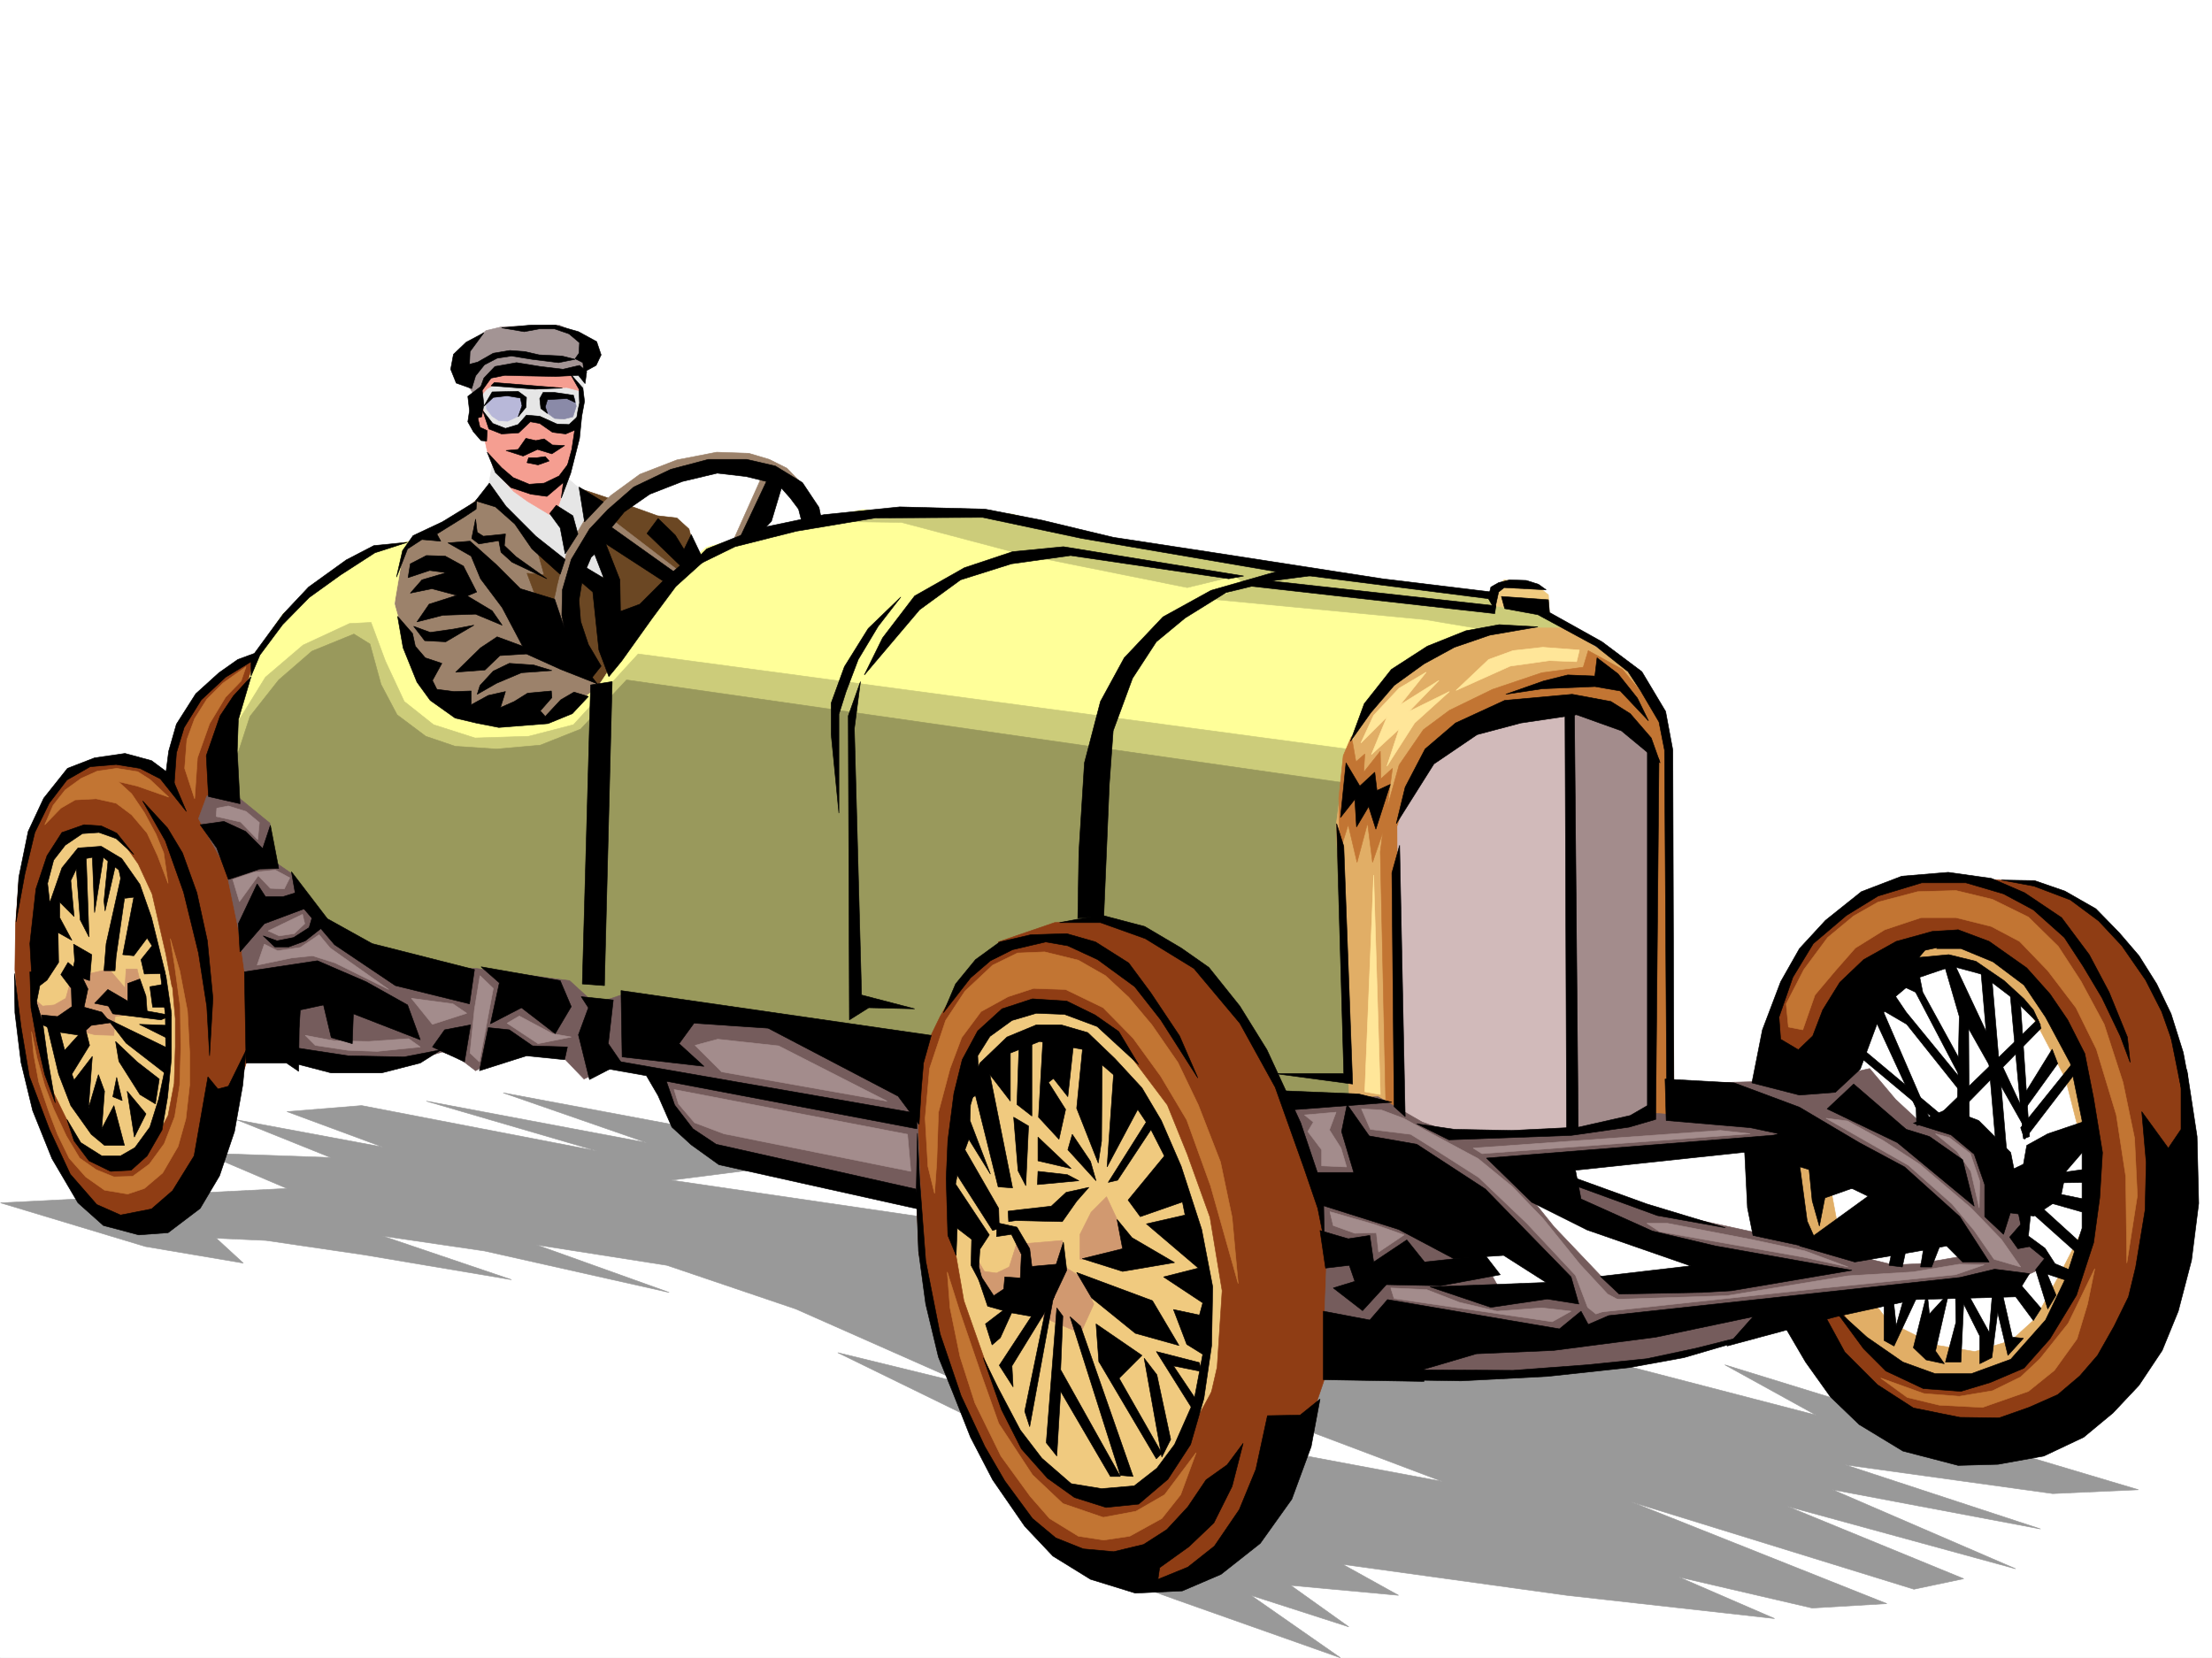
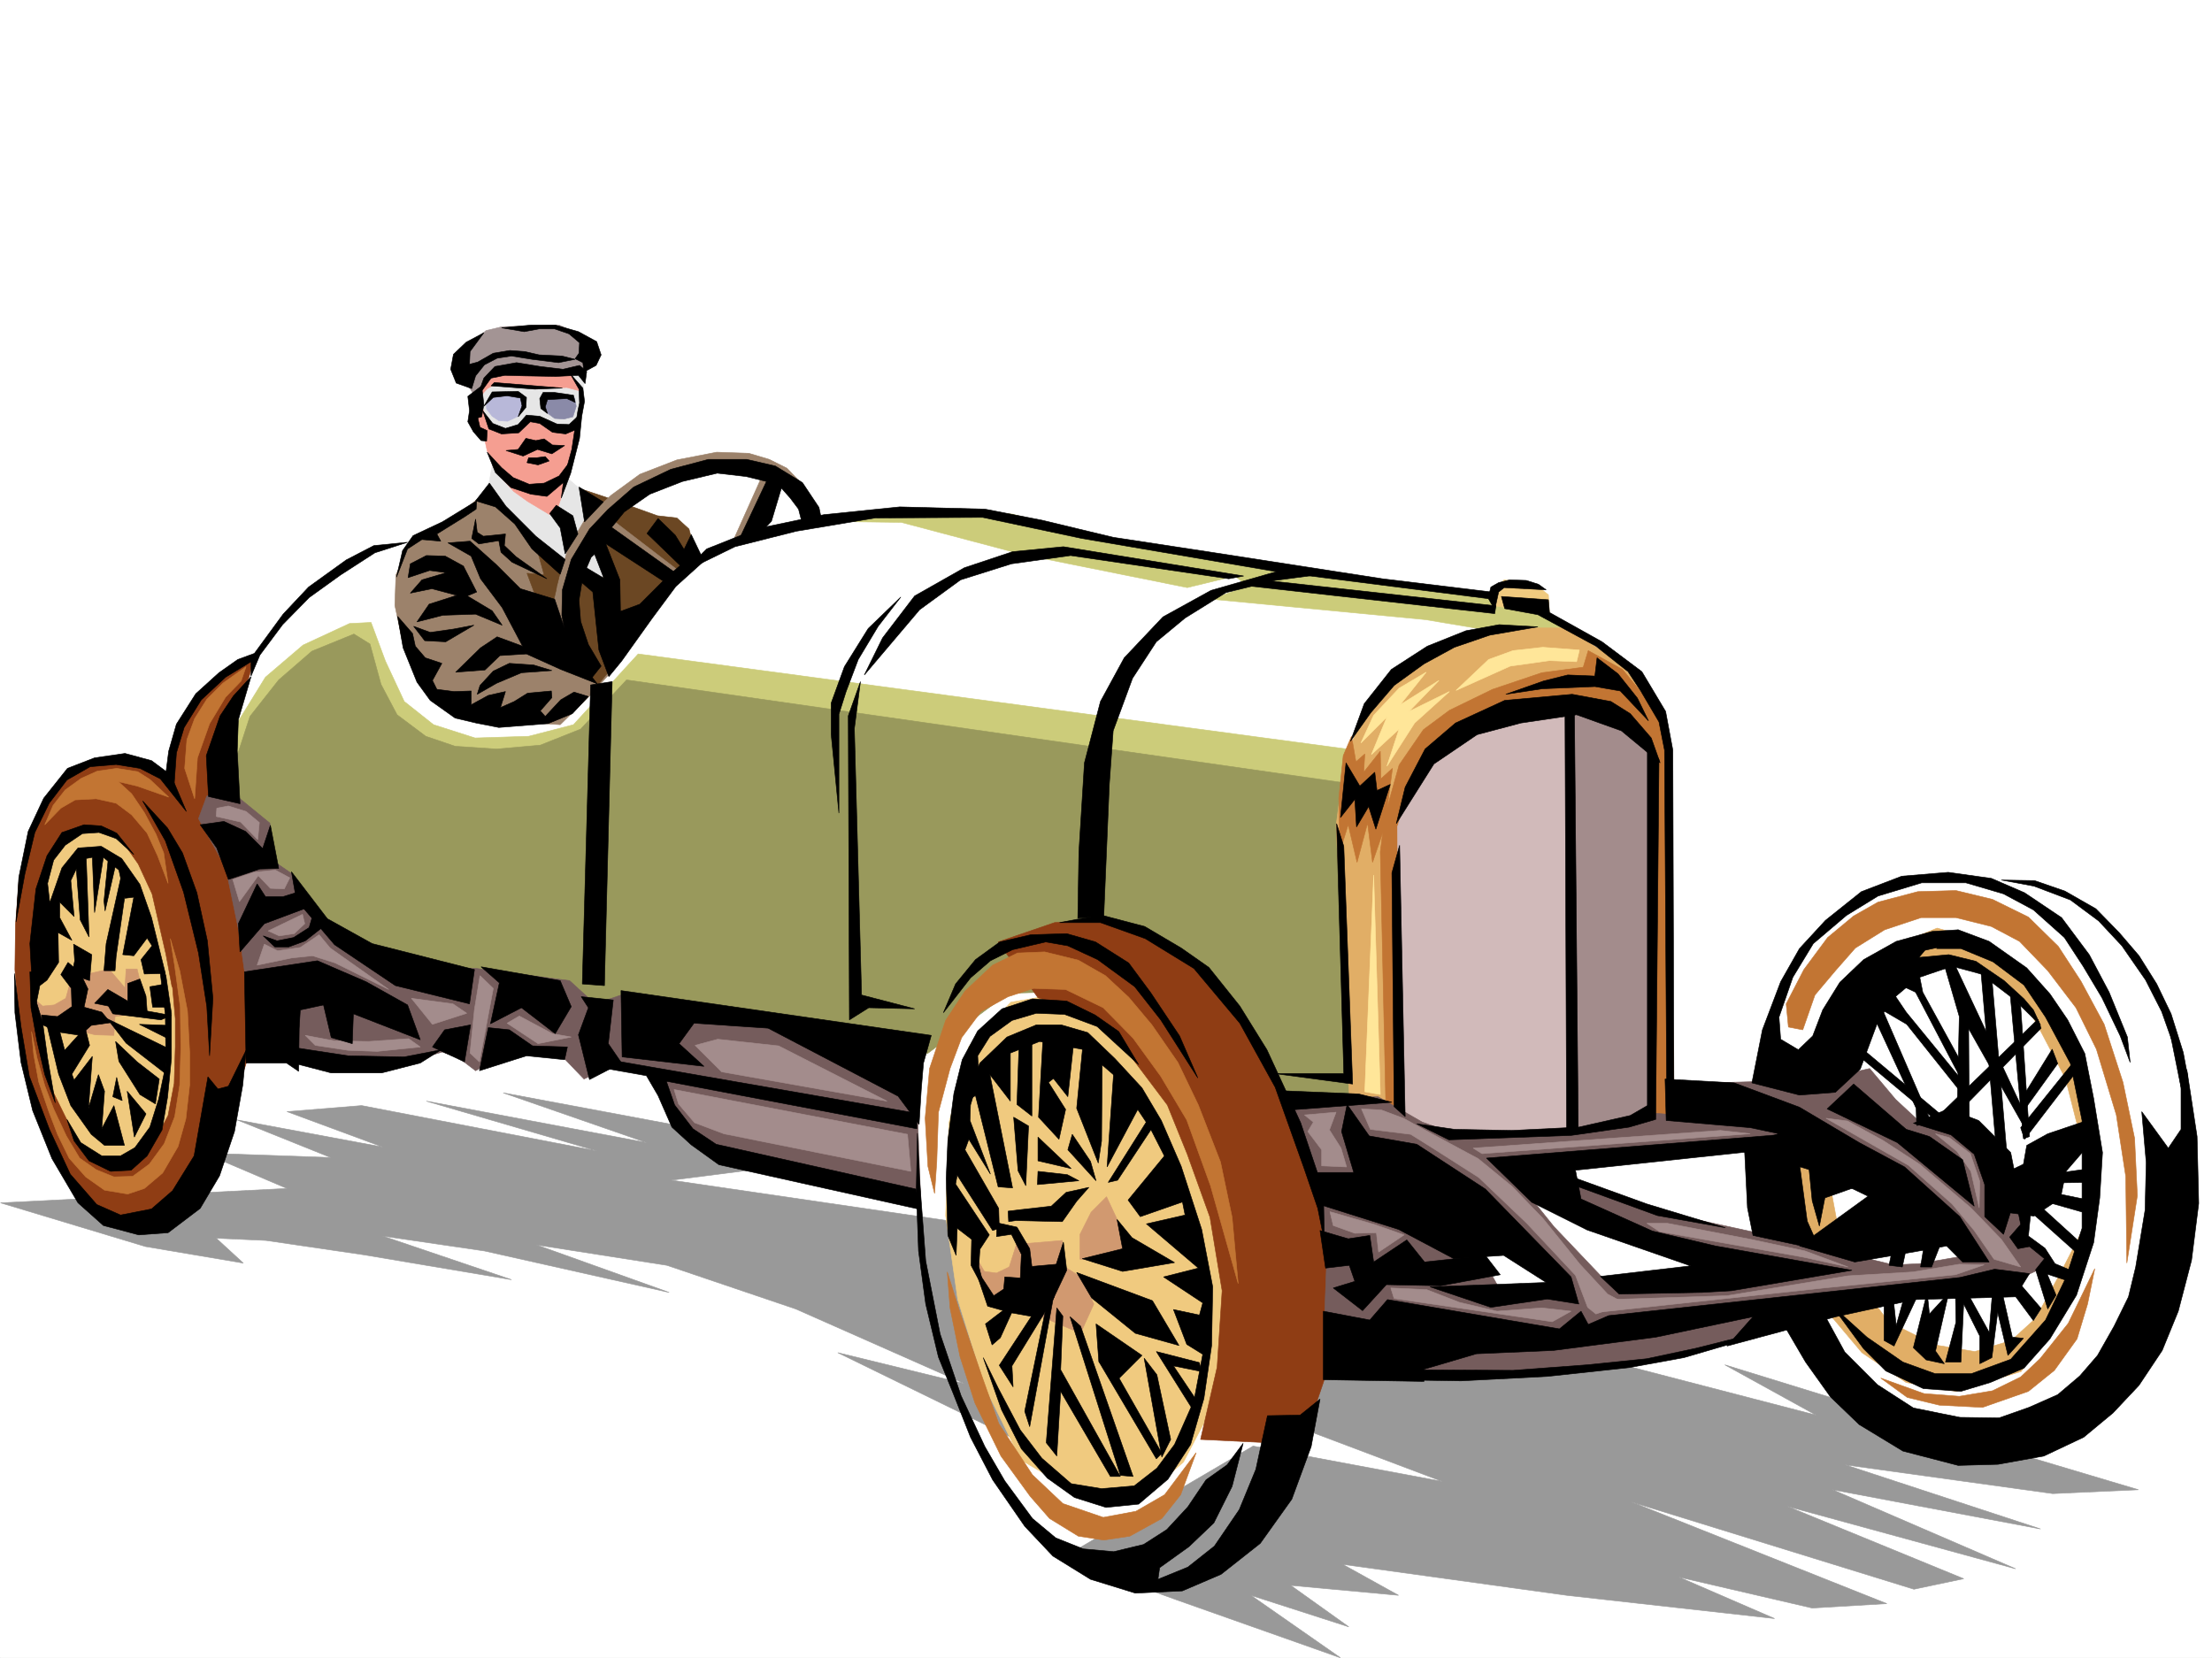
<svg xmlns="http://www.w3.org/2000/svg" width="2997.016" height="2246.297">
  <rect width="100%" height="100%" fill="#333333" stroke="none" />
  <defs>
    <clipPath id="a">
      <path d="M0 0h2997v2244.137H0Zm0 0" />
    </clipPath>
    <clipPath id="b">
      <path d="M1438 1790h1460v454.137H1438Zm0 0" />
    </clipPath>
  </defs>
  <path fill="#fff" d="M0 2246.297h2997.016V0H0Zm0 0" />
  <g clip-path="url(#a)" transform="translate(0 2.16)">
    <path fill="#fff" fill-rule="evenodd" stroke="#fff" stroke-linecap="square" stroke-linejoin="bevel" stroke-miterlimit="10" stroke-width=".743" d="M.742 2244.137h2995.531V-2.16H.743Zm0 0" />
  </g>
  <g clip-path="url(#b)" transform="translate(0 2.16)">
    <path fill="#999" fill-rule="evenodd" stroke="#999" stroke-linecap="square" stroke-linejoin="bevel" stroke-miterlimit="10" stroke-width=".743" d="m1438.566 2109.316 155.11 56.149 222.52 78.672-121.368-84.653 132.59 42.696-78.672-56.188 146.117 13.492-75.656-41.957 303.414 41.957 281.715 31.477-129.617-56.188 180.605 41.954 101.113-5.98-346.152-137.829 382.867 118.316 67.446-14.234-239.016-98.102 309.438 84.653-247.973-107.133 281.715 53.176-264.512-86.883 280.973 38.945 116.125-5.238-349.121-104.086-211.297-65.18 123.632 68.153-357.414-92.864-331.918-31.476-114.64 101.894 297.472 112.336-256.261-47.937zm0 0" />
  </g>
  <path fill="#999" fill-rule="evenodd" stroke="#999" stroke-linecap="square" stroke-linejoin="bevel" stroke-miterlimit="10" stroke-width=".743" d="m.742 1629.844 196.32 59.199 132.59 22.441-36.675-33.703 67.406 3.012 132.629 19.469 200.035 33.707-174.582-59.16 137.867 20.214 250.281 56.188-179.824-64.438 176.813 27.723 174.582 59.16 228.5 101.11-171.57-41.914 269.75 131.804-70.458-303.336-424.824-62.168 152.102-19.472-123.637-50.95-256.223-47.933 194.055 67.406-298.215-56.187 230.766 67.41L490 1498.039l-101.152 8.211 129.617 47.937-197.024-36.675 126.606 50.906-171.57-5.98 112.37 47.933zm0 0" />
  <path fill="#e6e6e6" fill-rule="evenodd" stroke="#e6e6e6" stroke-linecap="square" stroke-linejoin="bevel" stroke-miterlimit="10" stroke-width=".743" d="m667.594 626.93-6.766 36.715 47.977 64.398 103.379 63.652 14.234-1.484-23.969-80.156-13.488-44.926-21.742-18.727zm2.972-106.352-14.234 4.496-6.727 14.23 5.243 29.954 19.472 18.726 98.18-3.007 12.707-20.215 4.496-25.457 1.524-20.996-4.497-11.965-20.996-3.754 16.5 23.969-41.21-2.266zm0 0" />
  <path fill="#f59e91" fill-rule="evenodd" stroke="#f59e91" stroke-linecap="square" stroke-linejoin="bevel" stroke-miterlimit="10" stroke-width=".743" d="m651.836 547.516 9.734 26.98 24.754 8.992 13.489-3.008 19.472-16.46 16.5 4.496 17.203 11.964 28.465-5.242-4.457 36.715-8.992 40.43-12.75 36.715-10.477 8.25-29.992-17.985-18.726-13.488-21.739-23.969-14.234-30.695-4.496-20.996-17.242-14.235 3.754-20.957zm-2.231-8.993 10.48-11.964 9.735-5.239 54.703 5.239 43.48-1.485 20.216 5.239-14.235-22.481-46.449-4.496-44.223-3.012-14.976 3.754-15.719 13.488zm0 0" />
  <path fill="#8a8aa8" fill-rule="evenodd" stroke="#8a8aa8" stroke-linecap="square" stroke-linejoin="bevel" stroke-miterlimit="10" stroke-width=".743" d="m738.754 534.809-4.496 8.957 6.023 15.011 11.223 8.211 12.746.782 11.965-3.008 4.496-14.235-2.23-11.222-23.227-5.278zm0 0" />
  <path fill="#b8b8d9" fill-rule="evenodd" stroke="#b8b8d9" stroke-linecap="square" stroke-linejoin="bevel" stroke-miterlimit="10" stroke-width=".743" d="m666.07 537.04-7.468 8.991.742 8.25 7.508 9.739 8.992 5.98 11.965.742 14.23-6.722 9.738-17.247-2.972-9.734-17.243-3.012zm0 0" />
  <path fill="#a39494" fill-rule="evenodd" stroke="#a39494" stroke-linecap="square" stroke-linejoin="bevel" stroke-miterlimit="10" stroke-width=".743" d="m644.367 539.305-11.262-19.508-13.488-33.707 22.485-24.711 16.5-13.488 21.738-5.239 77.144-2.23 29.989 13.488 13.492 13.492-8.25 43.438-23.227-8.25-93.644 3.012-15.016 10.48zm0 0" />
  <path fill="#9c826b" fill-rule="evenodd" stroke="#9c826b" stroke-linecap="square" stroke-linejoin="bevel" stroke-miterlimit="10" stroke-width=".743" d="m658.602 666.617-46.454 38.2-53.957 26.98-12.003 25.453-9.735 21.738-1.488 41.172 9.738 45.711 35.973 72.645 83.164 31.437 50.945 8.992 44.223 3.012 40.43-39.687 34.488-38.2-16.5-97.398-97.399-79.371zm0 0" />
  <path fill="#6b4723" fill-rule="evenodd" stroke="#6b4723" stroke-linecap="square" stroke-linejoin="bevel" stroke-miterlimit="10" stroke-width=".743" d="m728.277 746.77 8.993 32.218-23.227-2.265 13.492 35.972 20.957 8.211 12.746-54.664zm60.683 33.707-14.233 44.925 14.234 91.375 21.738 10.52 16.461-20.254-14.23-111.594zm0 0" />
  <path fill="#6b4723" fill-rule="evenodd" stroke="#6b4723" stroke-linecap="square" stroke-linejoin="bevel" stroke-miterlimit="10" stroke-width=".743" d="m788.219 662.863 33.703 11.262 68.933 24.71 26.235 2.97 16.46 15.015 8.25 29.95-49.421 63.656-51.73 53.176-29.95-68.153 14.235-27.719zm0 0" />
  <path fill="#9c826b" fill-rule="evenodd" stroke="#9c826b" stroke-linecap="square" stroke-linejoin="bevel" stroke-miterlimit="10" stroke-width=".743" d="m752.246 840.375 3.008-45.668 14.234-51.691 22.48-38.2 35.973-33.703 38.946-28.465 50.203-19.472 53.957-10.48 43.441 1.488 27.723 8.25 23.969 11.964 20.996 21.739-35.23-10.477-35.188 80.113-24.75 9.778 41.953-93.645-48.68-6.726-63.695 5.238-59.195 32.18-35.23 29.992 93.683 71.902-12.746 12.707-96.657-67.406L783.72 765.5l-12.746 103.34Zm0 0" />
-   <path fill="#ff9" fill-rule="evenodd" stroke="#ff9" stroke-linecap="square" stroke-linejoin="bevel" stroke-miterlimit="10" stroke-width=".743" d="m2062.68 843.387-675.06-117.614-78.672-31.433-140.875-3.754-128.875 29.207-82.383 21.738-62.953 54.664-40.465 68.149-43.44 66.668-42.74 32.96-68.933 16.5L592.68 954.98l-36.715-60.644-21.742-76.402 11.965-70.418 11.261-14.977-64.437 14.977-60.684 46.449-48.719 37.457-41.21 60.644-25.454 70.418-3.754 111.594 1503.004 119.098 54.7-193.23 101.152-98.145zm0 0" />
  <path fill="#e1ae66" fill-rule="evenodd" stroke="#e1ae66" stroke-linecap="square" stroke-linejoin="bevel" stroke-miterlimit="10" stroke-width=".743" d="m2536.223 1339.996 62.949-28.465 44.926-6.02 49.46 7.505 50.95 47.937 20.996 37.457 32.96 62.914 20.958 82.383 10.52-26.941-26.981-103.38-46.45-77.886-58.456-56.93-73.43-20.996-47.934 19.512zm-115.387 227.68 52.434 4.496 17.988 95.875 31.473 74.914 35.972 47.937 62.953 31.434 53.918 8.996 49.461-14.976 32.961-29.95 34.488-62.914 31.434-61.425-25.453 101.855-59.942 94.387-88.402 26.941-67.45-11.965-59.94-40.43-79.41-94.386zm0 0" />
  <path fill="#f0ca7f" fill-rule="evenodd" stroke="#f0ca7f" stroke-linecap="square" stroke-linejoin="bevel" stroke-miterlimit="10" stroke-width=".743" d="m1369.633 1357.941-56.93 59.942-26.976 103.383-4.496 125.82 16.46 113.86 37.497 119.843 47.937 97.36 94.387 55.402 70.457-4.457 55.445-47.938 49.422-94.386 8.992-110.848 4.496-94.387-43.441-137.828-49.461-104.867-74.914-70.38-50.95-23.968zM74.172 1497.297l-32.961-99.629-7.508-110.848 20.254-106.39 35.191-50.91 32.961-11.258 40.47 10.515 50.944 59.903 26.239 105.61 3.754 170.788-11.262 57.672-50.945 59.902-50.95 3.754-29.949-32.219zm0 0" />
  <path fill="#cccc7a" fill-rule="evenodd" stroke="#cccc7a" stroke-linecap="square" stroke-linejoin="bevel" stroke-miterlimit="10" stroke-width=".743" d="m1107.39 706.3 113.899 1.528 164.063 43.438 223.3 44.93 64.438-15.72 17.242 13.489-48.719 17.945 289.965 27.723 80.156 13.492 107.172-2.23-30.73-27.723-76.442-19.473-299.703-38.941-242.73-38.985-97.399-29.207-62.953-2.226h-113.152zm-801.706 298.884 53.957-87.625 50.949-43.477 62.95-29.21 29.206-1.485 19.473 52.433 25.492 54.66 39.687 31.477 56.227 17.988 72.648-2.27 60.723-15.718 87.66-95.871 976.992 131.062-21.699 89.891-1365.922 8.25-146.82-59.2zm0 0" />
  <path fill="#99995c" fill-rule="evenodd" stroke="#99995c" stroke-linecap="square" stroke-linejoin="bevel" stroke-miterlimit="10" stroke-width=".743" d="m309.438 1060.586 29.207-89.852 38.984-49.46 44.965-38.942 56.93-23.227 21.738 13.489 14.976 54.703 21.739 41.172 38.945 29.207 39.723 13.488 56.187 3.754 59.2-5.238 54.698-21.739 62.168-66.668 982.274 140.84 10.476 430.688-211.257 7.465-146.86-158.04-117.652 3.754-109.36 81.641-866.925-134.82zm0 0" />
  <path fill="#f0ca7f" fill-rule="evenodd" stroke="#f0ca7f" stroke-linecap="square" stroke-linejoin="bevel" stroke-miterlimit="10" stroke-width=".743" d="m2037.969 785.715-17.242 16.46 3.011 18.731 75.657 9.735-1.485-24.711-17.984-14.235zm0 0" />
  <path fill="#e1ae66" fill-rule="evenodd" stroke="#e1ae66" stroke-linecap="square" stroke-linejoin="bevel" stroke-miterlimit="10" stroke-width=".743" d="m1828.16 1484.55-17.95-365.507 11.224-84.652 23.968-65.18 56.97-68.895 86.136-38.941 82.422-10.48h50.949l71.945 45.667 50.203 61.426 19.473 67.41 1.484 495.083-364.136 3.011zm0 0" />
  <path fill="#c27533" fill-rule="evenodd" stroke="#c27533" stroke-linecap="square" stroke-linejoin="bevel" stroke-miterlimit="10" stroke-width=".743" d="m1815.453 1153.488-1.527-71.902 6.023-57.676 11.223-26.234 5.98 34.445 12.004-10.477-1.484 24.712 22.48-28.465.742 37.457 15.72-14.23-10.477 79.41-16.5 47.937-6.727-53.176-14.234 53.176-12.004-50.95zm0 0" />
  <path fill="#c27533" fill-rule="evenodd" stroke="#c27533" stroke-linecap="square" stroke-linejoin="bevel" stroke-miterlimit="10" stroke-width=".743" d="m1877.621 1495.77-7.469-341.54 5.985-47.933 19.469-69.676 32.964-47.937 35.227-26.2 58.457-28.464 66.664-22.48 56.188-7.47 6.761-22.484 46.453 25.457 50.946 62.168 11.965 92.902 7.507 452.387-171.57 29.95-172.352-1.485zm0 0" />
  <path fill="#d1baba" fill-rule="evenodd" stroke="#d1baba" stroke-linecap="square" stroke-linejoin="bevel" stroke-miterlimit="10" stroke-width=".743" d="m2130.871 951.266-104.121 14.23-80.195 41.172-33.703 50.207-19.473 63.652 5.238 388.735 53.176 35.187 181.348-8.992zm0 0" />
  <path fill="#a38c8c" fill-rule="evenodd" stroke="#a38c8c" stroke-linecap="square" stroke-linejoin="bevel" stroke-miterlimit="10" stroke-width=".743" d="m2127.86 954.98 4.5 582 101.148-20.996 1.527-499.578-38.984-39.687zm0 0" />
  <path fill="#8f3d14" fill-rule="evenodd" stroke="#8f3d14" stroke-linecap="square" stroke-linejoin="bevel" stroke-miterlimit="10" stroke-width=".743" d="m20.996 1350.477 6.727 61.425 11.222 56.93 21.739 74.875 35.23 62.914 41.953 45.707 66.664 11.219 74.957-52.43 58.414-184.242-2.972-108.617-101.895 11.219 4.496 50.949v37.457l-1.523 50.164-8.25 43.441-16.461 31.477-46.453 28.465-31.473-1.489-25.496-17.984-15.715-31.477-27.722-56.144-14.977-86.922-4.496-46.41Zm0 0" />
  <path fill="#8f3d14" fill-rule="evenodd" stroke="#8f3d14" stroke-linecap="square" stroke-linejoin="bevel" stroke-miterlimit="10" stroke-width=".743" d="m345.41 887.57-31.476 19.473-44.965 38.2-29.95 40.468-13.492 65.883-44.218-19.473-41.957-2.227-43.438 13.489-34.488 38.203-20.215 47.934-15.719 65.925-4.496 57.672-.781 60.645 3.754 46.449 29.246-31.477 2.973-120.582 19.472-64.398 44.219-23.227 37.46 7.47 29.99 42.694 18.73 40.47 18.726 81.64 8.25 44.183 104.867-11.218-26.98-270.418 2.27-90.633 23.968-46.41zm1006.98 388.73 76.442-26.194 64.437-4.497 68.934 21.739 78.668 56.89 60.684 79.414 59.937 131.805 32.219 104.125 12.75 95.129-12.75 136.34-29.207 86.14-137.867-6.765 22.484-98.102 6.727-103.383-16.461-99.625-30.735-85.394-26.98-66.625-61.426-81.68-50.945-44.183-62.953-19.473zm0 0" />
-   <path fill="#8f3d14" fill-rule="evenodd" stroke="#8f3d14" stroke-linecap="square" stroke-linejoin="bevel" stroke-miterlimit="10" stroke-width=".743" d="m1390.629 1268.836-56.969 30.691-33.703 32.22-26.234 45.667-22.485 46.453-14.972 83.906 8.992 191.746 28.465 121.329 24.75 71.906 38.199 83.906 47.937 77.145 48.72 51.652 86.175 35.23 74.914 4.497 93.644-51.692 71.946-130.32 26.199-62.91-143.11-17.246-40.429 74.175-53.957 65.883-68.934 8.992-55.441-32.218-45.711-55.407-44.219-101.109-28.465-80.898-14.976-86.137-1.485-154.29 29.207-104.866 38.2-41.211 49.46-13.489 47.196 1.524 21.738-81.64-41.953-10.52zm1069.152 502.59 26.235-6.766 28.464 39.727 65.965 48.68 73.43 17.984 67.406-20.254 57.711-44.926 44.926-106.352 14.273-84.648-10.52-93.605-20.956-88.407-35.23-76.402-81.68-70.418-75.657-8.21-73.43 35.187-95.171 139.316-54.66-14.234 15.718-70.418 20.215-61.387 44.965-54.703 61.426-41.953 61.465-22.442 71.164 1.485 94.426 8.25 62.168 25.453 41.21 37.457 38.985 54.664 31.434 59.195 30.734 98.848 6.726 125.078-37.46 167.035-73.43 114.602-100.367 53.18-98.926 12.746-110.887-18.731-57.672-56.93zm0 0" />
  <path fill="#755c5c" fill-rule="evenodd" stroke="#755c5c" stroke-linecap="square" stroke-linejoin="bevel" stroke-miterlimit="10" stroke-width=".743" d="m2263.5 1468.832 132.625-3.754 93.644-7.508 43.442-9.734 35.23 41.953 30.73 28.465 85.395 30.691 27.723 74.176 35.23 14.973-27.722 74.133-47.977-5.239-67.41-67.406-185.8-104.867zm-154.367 127.308 133.37 44.184 195.579 42.695 145.332 35.231-134.113 24.71-303.453-96.616zm0 0" />
  <path fill="#755c5c" fill-rule="evenodd" stroke="#755c5c" stroke-linecap="square" stroke-linejoin="bevel" stroke-miterlimit="10" stroke-width=".743" d="m1815.453 1487.52 51.688-1.485 59.941 34.445 44.965 15.758 159.566-6.02 112.414-21.702 174.582 14.976 8.211 15.719-388.851 38.945 67.449 83.907 87.66 92.12-50.203 17.985-82.422-90.633-229.281-137.086zm0 0" />
  <path fill="#755c5c" fill-rule="evenodd" stroke="#755c5c" stroke-linecap="square" stroke-linejoin="bevel" stroke-miterlimit="10" stroke-width=".743" d="m1741.281 1487.52 43.438 128.093 12.746 93.645-3.008 78.629 12.746 75.66 176.066 5.238 156.594-9.738 120.625-19.469 95.168-27.723 65.926-36.675 268.223-41.953 47.976-1.528 38.946-17.945-6.727-17.988-35.23-22.48-69.676 27.722-64.434 11.219-122.11 6.023-301.972 16.461-146.86 8.25-20.956-37.457-188.813-212.703zm-935.078-127.309 41.953-14.23 406.094 62.91-12.004 78.629 5.277 140.097-283.98-65.18-46.453-38.945-38.98-71.16-51.692-7.469-35.191 17.203L756 1425.391l-74.176 4.457-37.457 20.996-22.48-17.242-22.485-8.211-86.918 25.453-148.347-25.453-32.219-104.868-8.25-58.453-17.984-86.879-36.715-65.886 11.261-30.73 32.22-6.727 53.175 43.441 7.508 53.176 21.738 14.976 49.422 72.645 104.906 54.703 96.656 1.485 125.86 16.46zm0 0" />
  <path fill="#a38c8c" fill-rule="evenodd" stroke="#a38c8c" stroke-linecap="square" stroke-linejoin="bevel" stroke-miterlimit="10" stroke-width=".743" d="m913.336 1476.3 316.203 60.68 4.496 50.168-253.25-50.91-39.726-14.972-21.739-25.497zm64.437-23.968 224.043 39.684-146.859-74.875-82.422-8.993-30.734 8.25zm-290.707-65.926 16.5-9.734 44.926 23.969 25.492 4.496-44.964 8.992zm-36.714-64.394 17.984 17.242-18.73 99.586-12.747-11.965 5.985-59.195zm-92.902 30.691 28.464 35.23 46.45-14.976-18.727-12.746zm-143.848 50.203 39.683 7.469 46.453.785 53.957-3.754 15.719 11.219-58.418 5.984-39.723-1.488-44.183-6.723zm-119.883-307.832 15.719-3.012 23.968 7.47 17.985 15.015-2.227 23.184-23.226-23.97-32.961-7.464zm21.699 96.617 28.504-9.738 29.21-3.012 19.47 10.48-7.465 14.977-18.77-.742-16.46-17.207-25.493 35.192zm47.977 69.637 14.976 6.762 20.215-3.008 14.27-13.492-3.008-12.707zm-14.973 46.449 46.45-9.734 28.464-3.012 30.691 9.735 72.688 35.972-79.41-56.187-14.977-17.985-25.492 17.243-30.695 4.496-17.985-8.993zm1419.055 202.969 42.734-3.715-8.992 23.969 15.719 24.711 7.507 25.453-33.742-1.484v-21.739l-18.73-24.714 7.508-12.747zm77.183-8.211 26.98 1.484 29.95 11.223 39.726 21.739 61.426 32.96 45.707 37.422 41.953 43.477 50.207 62.172 37.457 40.43 24.008 12.746-39.726 14.23-11.223-8.992-16.5-43.442-65.922-70.418-65.18-62.168-62.207-39.687-29.953-18.73-54.699-6.762zm-42.7 139.313 59.942 17.203 40.47 14.234-34.485 23.227-3.012-26.2-29.207.743-29.207-10.477zm82.427 103.343 48.68 2.266 44.218 17.203 50.95 12.004 60.683-4.496 39.727 4.496-25.496 14.234-214.266-31.476zm0 0" />
  <path fill="#a38c8c" fill-rule="evenodd" stroke="#a38c8c" stroke-linecap="square" stroke-linejoin="bevel" stroke-miterlimit="10" stroke-width=".743" d="m2177.324 1760.945 162.578-5.277 164.102-26.941 87.66-5.239 62.953-10.476 33.703.742-38.945 13.488-178.332 17.95-305.684 32.96zm-181.308-205.234 11.964 7.469 363.395-26.942-40.43-4.496zm235.265 101.855 17.242 11.223 194.055 34.484 61.426 13.454-58.457-21.704-73.43-15.718-113.113-21.739zm242.769-142.324 68.153 38.945 43.48 24.75 59.196 52.395 29.953 35.969 26.977 38.945 35.972 10.48-26.234-37.421-41.211-42.696-69.676-59.199-49.465-32.18-47.933-26.234zm148.348 20.996 18.727 5.242 28.465 21.7 12.75 37.457-.746 35.972-11.258-49.46-18.73-26.942zm0 0" />
  <path fill="#c27533" fill-rule="evenodd" stroke="#c27533" stroke-linecap="square" stroke-linejoin="bevel" stroke-miterlimit="10" stroke-width=".743" d="m1281.23 1382.695 26.235-39.726 37.457-35.192 33.703-16.46 36.719-1.524 45.707 11.258 36.715 20.96 31.472 29.208 31.438 37.457 35.23 50.906 27.723 57.715 29.988 77.144 15.719 74.875 8.25 89.891-37.457-132.586-32.219-89.11-35.23-59.198-37.457-51.653-40.47-41.21-50.948-24.712-43.438-1.484-34.488 11.223-36.715 20.214-26.195 35.188-15.758 41.957-15.719 59.195-2.266 67.41-2.972 42.696-8.992-36.715-3.754-65.18 5.98-67.406zm19.47 395.457 28.464 83.125 23.969 67.45 45.707 69.636 41.215 38.942 54.699 18.73 44.223-8.25 38.941-22.445 42.7-56.93-20.958 56.93-25.496 32.18-43.437 23.968-35.23 5.278-34.446-5.278-38.985-23.968-26.195-29.95-39.727-54.664-35.23-71.902-20.215-62.914-13.488-65.922-3.754-48.68zm1119.394-417.941 23.969-46.45 32.218-43.44 35.23-29.208 32.962-18.73 53.957-14.23 51.691-1.489 49.422 11.965 48.719 23.969 40.468 39.726 30.692 47.153 31.476 58.457 25.493 78.629 15.718 75.66 3.754 77.886-14.23 91.375-1.488-117.574-12.747-83.164-26.98-89.11-27.719-56.187-38.203-50.164-38.238-39.726-38.203-20.215-47.934-11.965h-47.195l-49.461 16.46-39.727 24.712-26.976 30.734-27.723 32.922-16.46 47.195-19.474-3.753zm128.133 507.089 35.93 26.196 43.48 10.48 58.457 3.008 62.168-21.738 35.226-28.426 30.696-42.699 14.23-47.191 9.777-47.938-35.972 74.133-38.238 47.938-26.2 24.71-38.238 18.73-44.926 7.509-47.976-3.754zM228.54 1080.059l-25.493-23.97-16.5-10.476-28.465-4.496-26.2 3.754-21.737 9.734-21.739 15.72-16.46 20.995-11.262 26.196 21.738-22.442 19.473-11.262 28.464-1.484 26.98 5.98 20.997 15.72 20.957 24.75 14.23 30.695 14.235 37.457-5.985-41.211-10.476-25.453-15.758-29.211-17.203-25.492-17.988-16.461 25.457 5.984zm104.866-176.731L301.93 925.77l-21.7 21.742-16.5 26.195-10.48 28.465-3.012 38.945 13.492 41.211 3.754-55.445 16.5-46.41 21.7-35.973 20.996-21.7zm-290.711 494.34 7.508 35.934 10.48 37.457 12.004 31.476 17.204 36.676 17.984 29.988 22.484 15.719 23.97 9.738 25.491-.746 22.485-16.5 20.215-27.719 14.23-36.675 6.766-42.7 1.484-50.203-.742-55.406-7.508-55.445-5.98-37.457 12.746 43.48 10.476 54.66 3.012 56.93v42.7l-5.238 46.41-10.52 37.456-20.957 35.973-24.75 20.957-22.445 7.508-31.473-5.238-25.492-17.985-22.484-25.457-15.72-32.219-12.003-31.472-13.488-39.688-6.727-36.715zm0 0" />
  <path fill="#ffe699" fill-rule="evenodd" stroke="#ffe699" stroke-linecap="square" stroke-linejoin="bevel" stroke-miterlimit="10" stroke-width=".743" d="m1843.918 1006.668 17.242-37.457 34.445-36.676 36.715-21.738-35.226 44.183 52.472-32.964-40.468 41.957 54.699-26.942-47.191 42.66-37.461 58.454 16.46-50.204-37.457 34.446 20.997-50.907zm17.242 179 8.992 297.394-20.996-3.753zm111.63-250.16 73.429-32.961 53.175-7.469 36.715 1.484 3.754-15.718-49.46-3.754-40.43 4.496-33 12.004zm0 0" />
  <path fill="#d19970" fill-rule="evenodd" stroke="#d19970" stroke-linecap="square" stroke-linejoin="bevel" stroke-miterlimit="10" stroke-width=".743" d="m1320.172 1699.52 13.488 23.226 16.5 2.23 17.246-8.25 9.735-30.695 62.168-5.238 2.27 35.188 23.968 14.976 16.46 35.973-17.948 39.687-59.938-25.457-61.465-18.726-21.742-42.7zm143.105 6.726v-33.703l15.016-29.953 20.957-20.996 32.219 68.933-33.703 17.989zM47.195 1354.23l10.516 8.993 15.719-1.528 15.718-8.992 5.239-18.726 17.988-12.711 35.227-8.25 21.742 25.457 1.484-25.457h14.977l7.504 30.695-2.266 28.465-35.191 5.238-1.524 25.492-25.453-.742-26.98-6.762-49.461-9.738zm0 0" />
  <path fill-rule="evenodd" stroke="#000" stroke-linecap="square" stroke-linejoin="bevel" stroke-miterlimit="10" stroke-width=".743" d="m2255.992 1462.066 93.684 5.239 88.406 32.96 80.895 47.938 61.468 32.961 74.914 67.41 39.727 61.426h-35.973l-21.738-21.738-41.215 7.504-83.164 14.234-74.914-21.738 92.898-67.41-65.18-31.438-116.124-35.973 60.683-17.203-38.984-8.25-113.86-9.734zm0 0" />
  <path fill-rule="evenodd" stroke="#000" stroke-linecap="square" stroke-linejoin="bevel" stroke-miterlimit="10" stroke-width=".743" d="m2014 1569.2 394.832-31.473-14.23 20.214-259.977 27.72 7.508 38.944 96.656 43.442 85.395 20.215 185.058 32.96-163.32 27.72-39.727 2.269-112.37 2.23-25.497-23.968 122.149-14.235-140.133-48.68-74.914-37.456zm0 0" />
  <path fill-rule="evenodd" stroke="#000" stroke-linecap="square" stroke-linejoin="bevel" stroke-miterlimit="10" stroke-width=".743" d="m2363.164 1548.203 4.457 88.406 7.508 37.418 90.672 19.473-17.242-38.945-12.004-89.11zm339.391 171.531-47.196 11.223-475.77 51.691-27.722 12.004-9.734-17.988-29.246 23.969-232.996-39.688-23.97 27.684-62.952-11.965v92.863l136.344 2.27v-16.5l71.199-20.961 104.125-4.496 138.648-17.984 131.844-27.723-35.227 39.726 147.602-39.726 106.43-23.188 136.34-3.754 19.472-31.472zm-227.016-217.199 95.168 45.668 104.125 86.137-15.719-62.91-44.965-31.477-31.476-9.734-71.16-61.387zm0 0" />
  <path fill-rule="evenodd" stroke="#000" stroke-linecap="square" stroke-linejoin="bevel" stroke-miterlimit="10" stroke-width=".743" d="m2592.406 1522.008 50.95 15.719 31.476 26.195 14.23 41.21v43.442l25.493 23.969 19.472-61.426-9.734-49.426-43.48-43.437-41.211-15.719zm0 0" />
  <path fill-rule="evenodd" stroke="#000" stroke-linecap="square" stroke-linejoin="bevel" stroke-miterlimit="10" stroke-width=".743" d="m2468.031 1774.398 31.477 57.672 44.223 44.223 48.675 31.434 62.953 12.75 53.176.742 40.469-14.235 38.984-17.242 29.95-25.453 23.968-27.723 22.48-39.687 19.473-39.688 9.774-40.464 12.71-77.145 1.524-64.398-6.023-68.934 35.972 49.461 17.246-25.492v-56.89l-17.246-85.395 25.496 63.652 13.489 88.367 2.226 90.633-9.734 77.144-17.984 68.934-21.743 53.176-31.433 47.195-35.23 37.457-39.727 32.922-53.918 25.492-62.207 11.223-53.961 1.488-74.914-19.472-59.2-35.934-38.94-37.457-33.704-47.195-35.973-61.426zm0 0" />
  <path fill-rule="evenodd" stroke="#000" stroke-linecap="square" stroke-linejoin="bevel" stroke-miterlimit="10" stroke-width=".743" d="m2481.52 1768.414 47.976 43.441 48.68 33.704 43.48 15.718h49.422l53.215-19.472 47.191-53.176 27.723-57.672 21.742-66.664v-146.04l-15.758-77.144-33.707-62.914-29.207-43.437-41.953-31.477-43.48-17.984h-32.961l29.207-25.457 41.996 15.719 50.945 35.972 31.438 35.192 24.008 35.187 23.226 45.711 11.961 60.68 12.004 73.39-3.754 61.43-8.25 60.64-23.223 71.165-35.972 59.195-35.192 39.688-45.707 19.472-39.726 11.965-50.946-3.715-50.949-23.969-29.949-29.988Zm0 0" />
  <path fill-rule="evenodd" stroke="#000" stroke-linecap="square" stroke-linejoin="bevel" stroke-miterlimit="10" stroke-width=".743" d="m2755.023 1368.46-12.746-15.015-26.976-24.71-38.203-26.196-36.715-8.992-40.469 3.754 8.25-9.738 38.203-8.25 6.723-19.473-35.188 2.23-48.718 13.489-44.184 24.71-32.219 30.735-23.226 37.457-13.489 35.191-19.511 18.727-23.97-14.23-2.226-29.954 18.727-53.957 27.723-45.668 44.964-38.199 42.7-26.238 59.195-17.945h59.941l50.946 14.972 40.468 21.703 41.957 37.457 25.454 38.942 25.492 42.699 24.71 51.691 13.493 35.93-3.754-34.445-24.711-60.645-26.98-50.945-37.457-50.168-50.207-33.742-44.965-19.473-58.453-8.21-62.91 5.241-54.704 20.957-48.718 38.942-35.188 38.203-25.496 44.965-24.711 65.14-14.23 71.903 64.437 16.5 48.68-3.754 33.742-31.473 24.71-66.668 20.997-29.95 32.219-26.94 46.449-15.758 38.945 10.48 44.223 33.703 36.715 35.973zm0 0" />
  <path fill-rule="evenodd" stroke="#000" stroke-linecap="square" stroke-linejoin="bevel" stroke-miterlimit="10" stroke-width=".743" d="m2632.875 1302.54 21.742 74.874-3.012 134.855 16.5 6.727-.78-125.082 78.706 139.313-8.25-35.93-91.414-194.758zm0 0" />
  <path fill-rule="evenodd" stroke="#000" stroke-linecap="square" stroke-linejoin="bevel" stroke-miterlimit="10" stroke-width=".743" d="m2683.824 1314.504 19.473 226.23 15.758 21.703-20.254-236.671zm0 0" />
  <path fill-rule="evenodd" stroke="#000" stroke-linecap="square" stroke-linejoin="bevel" stroke-miterlimit="10" stroke-width=".743" d="m2761.008 1381.168-129.617 125.863 17.203 5.238 116.91-119.097zm0 0" />
  <path fill-rule="evenodd" stroke="#000" stroke-linecap="square" stroke-linejoin="bevel" stroke-miterlimit="10" stroke-width=".743" d="m2723.55 1346.723 17.985 196.242 8.211-3.012-11.965-176.73zm106.391 170.789-55.445 18.726-28.465 15.719-4.496 25.453-20.254 9.738-3.754 55.442 38.243 5.242 35.93-23.969 7.507-36.715 27.723-32.18zm0 0" />
  <path fill-rule="evenodd" stroke="#000" stroke-linecap="square" stroke-linejoin="bevel" stroke-miterlimit="10" stroke-width=".743" d="m2808.945 1439.582-71.164 88.406 5.238 15.719 68.934-89.89zm-28.465-17.945-43.44 70.379.741 18.73 50.207-69.637zm-181.308-107.133 5.984 29.988 55.442 101.113v23.227l-65.18-124.34-23.969-11.262zm0 0" />
  <path fill-rule="evenodd" stroke="#000" stroke-linecap="square" stroke-linejoin="bevel" stroke-miterlimit="10" stroke-width=".743" d="m2543.73 1364.707 39.684 23.227 73.43 92.117v-17.985l-74.172-90.632-20.215-29.954zm0 0" />
  <path fill-rule="evenodd" stroke="#000" stroke-linecap="square" stroke-linejoin="bevel" stroke-miterlimit="10" stroke-width=".743" d="m2545.215 1355.715 71.945 166.293-20.254 2.969-.746-23.223-58.453-126.566zm0 0" />
  <path fill-rule="evenodd" stroke="#000" stroke-linecap="square" stroke-linejoin="bevel" stroke-miterlimit="10" stroke-width=".743" d="m2526.484 1423.867 101.153 84.649-8.993 5.984-100.41-83.871zm-76.437 149.789 5.277 53.215 9.735 34.45 7.468-38.2 40.47-14.234zm113.898 119.102-4.5 21.738 17.989 2.23 5.98-27.683zm42.695-3.715-4.495 27.684h15.015l13.488-34.45zm-53.917 72.648v54.66l13.488 7.508 32.96-70.418-18.726 2.227-11.261 40.469-3.754-34.446zm58.414-10.481-18.73 74.876 17.245 16.5 24.711 5.242-11.965-17.246 17.985-78.629-26.235 28.465zm38.238 0 .746 40.43-14.234 53.919h20.957l4.496-94.348zm0 0" />
  <path fill-rule="evenodd" stroke="#000" stroke-linecap="square" stroke-linejoin="bevel" stroke-miterlimit="10" stroke-width=".743" d="m2650.121 1745.934 32.219 64.437v37.457l16.46-8.25 12.005-93.644-11.262 5.277-4.457 53.918-31.477-56.93zm0 0" />
  <path fill-rule="evenodd" stroke="#000" stroke-linecap="square" stroke-linejoin="bevel" stroke-miterlimit="10" stroke-width=".743" d="m2698.055 1742.219 22.484 94.347 20.996-23.226-15.016-1.484-14.972-65.922zm24.754 3.715 32.214 43.437 10.48-16.46-32.218-37.458zm9.734-113.079 5.238 26.196-14.972 17.246 11.218 15.715 15.72-2.969 20.253 16.46-12.004 14.974 16.5 53.18 11.223-18.731-11.965-28.465 25.453 8.25 4.496-14.234-19.469-8.25-13.492-20.957-22.48-16.461 3.754-37.457zm0 0" />
  <path fill-rule="evenodd" stroke="#000" stroke-linecap="square" stroke-linejoin="bevel" stroke-miterlimit="10" stroke-width=".743" d="m2744.508 1635.828 70.457 62.95 2.972-15.759-57.671-52.433zm20.254-23.188 65.18 13.45v18.73l-62.954-17.949zm17.984-22.484 43.441-5.98 1.485 17.945-50.203.785zm-71.199-397.722 44.222 8.25 49.422 18.726 38.239 28.426 31.476 33.707 32.18 46.45 21.738 42.698 17.242 48.68 16.5 98.883 1.489-59.941-5.985-32.18-16.5-52.434-19.472-40.468-23.965-38.2-26.98-31.437-31.477-32.219-41.953-23.969-41.211-14.23zm-856.41 346.777 64.437 11.262 92.903 60.644 116.167 119.098 10.477 36.715-42.695-6.766-76.442 11.262-82.421-27.723 157.335-5.98-57.671-36.715-67.446 4.496-74.918-39.688-109.402-34.484-10.477-42.66h59.196l-16.5-55.445 7.508-36.715zm0 0" />
  <path fill-rule="evenodd" stroke="#000" stroke-linecap="square" stroke-linejoin="bevel" stroke-miterlimit="10" stroke-width=".743" d="m1788.473 1667.3 7.508 50.95 32.18-3.754 7.507 21.7-29.207 8.995 39.684 30.73 32.218-35.23 73.43 1.528 80.937-14.977-20.253-26.234-82.383 8.992-24.008-29.95-44.926 29.95-5.238-35.973-29.25 4.496zm-469.043 47.196 26.98 41.172 13.488-8.953 1.485-16.5 20.996 1.484 1.488-32.18-13.492-26.976-20.215 3.008.746-18.727 26.977 5.98 17.246 29.208 2.969 23.969 32.96-2.97 9.739-29.991 4.496 38.203-18.73 39.722-22.442 23.97-33.746-6.02-32.215-8.993zm0 0" />
  <path fill-rule="evenodd" stroke="#000" stroke-linecap="square" stroke-linejoin="bevel" stroke-miterlimit="10" stroke-width=".743" d="m1332.176 1839.578 24.71 70.418 26.981 53.176 35.227 39.687 36.715 26.235 42.699 13.453 44.222-4.5 39.688-33.703 30.73-47.153 17.985-62.172 10.48-71.902 1.485-79.414-14.973-77.887-27.723-85.394-26.98-62.168-26.195-44.184-36.715-39.726-36.715-35.188-35.973-10.48h-33.703l-39.727 16.46-36.714 35.231-23.97 54.66 17.99-10.476 30.69 123.594 19.512 1.484-30.734-153.543 27.723 35.93v-65.141l39.687-15.715 60.723 11.219 42.695 36.715 46.453 69.636 38.942 76.403 8.25 41.21-52.434 11.966 70.422 59.941-47.195 11.965 53.175 35.187-4.496 16.504-35.191-7.508 17.988 47.192 21.7 13.492-11.966 62.91-26.234 59.2-23.969 32.175-30.734 23.969-44.184 3.754-41.21-6.723-39.723-34.488-29.211-38.2-29.988-56.89zm0 0" />
  <path fill-rule="evenodd" stroke="#000" stroke-linecap="square" stroke-linejoin="bevel" stroke-miterlimit="10" stroke-width=".743" d="m1513.484 1652.328 20.254 24.711 57.672 33.703-70.422 12.004-54.699-17.242 54.7-13.492zm-54.703 71.902 102.676 38.204 35.934 60.683-59.157-16.5-59.199-47.937zm26.239 69.637 62.207 42.7-32.22 32.218-26.234-23.969zm-104.165-382.707-2.972 85.352 20.215 15.758v-108.618zm-7.468 102.598 20.215 11.965-3.754 80.898-10.477-20.215zm39.687-105.61-5.984 105.61 27.723 29.949 8.992-40.43-23.223-36.714 6.762-5.239 19.472 24.711 7.47-68.894zm-6.726 132.586 44.965 42.66-44.965-10.48zm60.683-122.851-8.25 83.87 29.246 74.173 4.496-29.95.747-109.363zm41.953 34.449-8.992 128.832 42.739-80.152zm48.719 60.684-56.184 89.105 12.708-2.969 47.976-72.648zM1452.8 1536.98l-5.984 20.961 38.203 41.953-7.507-26.238zm-46.452 50.169-.742 17.984 56.187-5.238-15.719-8.25zm0 0" />
  <path fill-rule="evenodd" stroke="#000" stroke-linecap="square" stroke-linejoin="bevel" stroke-miterlimit="10" stroke-width=".743" d="m1542.73 1442.594-56.226-51.688-44.184-16.465-38.199-1.484-33 9.738-29.953 21.7-16.5 26.234 1.527 28.465-11.261 38.203-.743 20.957 27.72 72.648-29.208-47.195-5.238 14.234 45.668 79.41.781 26.942-8.992 3.008-47.977-74.914-2.226 12.004 45.707 68.894-12.746 19.473-1.485 23.223 8.993 35.23-19.512-36.715.781-35.191-19.512-15.012-1.484 36.715-11.223-26.98-2.265-77.145 2.265-51.652 8.211-63.692 11.262-45.668 20.957-38.945 32.96-29.988 41.212-13.493 46.453 3.012 38.238 18.73 32.219 22.481zm23.97 388.734 58.413 14.973 2.27 12.004-37.461-7.508 35.191 52.433-6.726 10.48zm-212.786 18.727 75.66-115.344-1.484 23.227-56.969 92.859 1.523 28.465zm0 0" />
  <path fill-rule="evenodd" stroke="#000" stroke-linecap="square" stroke-linejoin="bevel" stroke-miterlimit="10" stroke-width=".743" d="m1420.582 1755.668-32.219 156.559 6.766 20.957 34.445-187.993zm11.262 16.5-14.274 182.754 14.274 17.984 5.238-87.66 67.406 115.383h13.493l-80.899-144.59 2.973-72.648zm17.946 11.965 68.19 214.973 17.243 1.523-71.164-203.75zm-114.602 9.734 8.992 28.465 11.222-9.734 17.985-39.688-12.746 1.488zm215.012 46.453 23.964 134.075 12.004-23.97-18.727-87.624zm0 0" />
  <path fill-rule="evenodd" stroke="#000" stroke-linecap="square" stroke-linejoin="bevel" stroke-miterlimit="10" stroke-width=".743" d="m1488.773 1844.816 77.926 131.844 7.465-7.504-64.433-113.117zm-112.375-191.003 62.91 1.484 19.473-27.68 16.5-18.73-30.73 6.726-20.215 18.727-39.727 4.496-18.73 2.27.746 14.19zm-98.179-281.637 16.5-38.945 26.98-32.962 32.961-23.968 41.953-9.735 48.68-1.484 38.98 11.219 44.965 28.465 29.953 40.468 38.98 58.418 24.712 56.93-50.203-78.672-35.23-44.926-50.165-36.715-40.469-18.726-29.988-5.242-44.926 10.52-29.992 14.976-26.976 23.223zm0 0" />
  <path fill-rule="evenodd" stroke="#000" stroke-linecap="square" stroke-linejoin="bevel" stroke-miterlimit="10" stroke-width=".743" d="m1290.965 1886.77 23.969 60.644 29.988 57.711 43.441 62.914 38.2 40.43 50.949 31.472 60.722 18.73 63.653-3.01 52.472-22.481 53.176-41.957 42.738-59.899 26.196-71.164 12.004-64.398-26.98 21.703-44.22.742-15.718 72.688-22.485 54.66-33.703 49.422-35.973 28.464-40.468 16.5 2.27-15.753 39.687-28.465 33.742-32.18 24.71-49.461 14.978-58.418-21.704 29.207-28.503 20.254-24.711 36.676-28.465 30.734-31.477 20.215-40.469 9.734-41.21-3.753-37.458-14.973-31.476-26.238-37.457-50.907-26.977-46.453-32.218-68.894-28.465-83.907-19.473-98.843-8.25-109.364-2.973-63.695-1.523 77.184 3.012 82.382 9.734 71.907 17.242 71.906zm144.59-636.665H1491l60.723 21.7 65.922 40.468 62.168 74.133 47.976 86.922 38.945 109.324 18.727 54.7 8.996 44.925-1.488-69.636-30.73-91.375-45.712-98.887-36.714-59.156-41.954-52.434-37.457-26.238-49.46-29.207-59.942-15.719Zm0 0" />
  <path fill-rule="evenodd" stroke="#000" stroke-linecap="square" stroke-linejoin="bevel" stroke-miterlimit="10" stroke-width=".743" d="m1733.774 1477.785 107.132 4.496 44.965 11.262-137.867 10.477zm515.492-444.137-12.004-33.703-28.465-32.965-26.235-16.5-52.433-9.734-91.414 8.25-66.668 30.695-41.211 35.227-26.98 51.691-12.004 49.422 50.949-80.898 58.453-39.688 59.2-15.754 75.655-11.222 60.684 21.738zm-425.563 0-7.508 74.133 19.473-24.71 2.266 37.456 16.46-27.722 9.739 30.734 19.508-60.683-17.985 8.25-3.012-24.75-20.214 18.73zm72.649 111.59 7.503 367.778-14.972-13.493-3.012-316.828zm0 0" />
  <path fill-rule="evenodd" stroke="#000" stroke-linecap="square" stroke-linejoin="bevel" stroke-miterlimit="10" stroke-width=".743" d="m1919.574 1522.75 43.48 21.7 165.59-5.981 78.669-11.223 35.972-10.48 4.457-487.614-15.719-18.73v487.617l-23.226 13.45-69.676 15.757-90.672 4.496-77.926-1.523zm-108.617-406.719 9.734 338.567h-94.425l106.39 14.234-11.965-322.105zM2040.2 940.746l50.984-17.945 32.964-8.25 36.715 1.484 2.969-24.71 28.465 21.737 26.238 32.922 14.973 30.735-38.2-40.469-34.445-5.984-71.203 3.011zm0 0" />
  <path fill-rule="evenodd" stroke="#000" stroke-linecap="square" stroke-linejoin="bevel" stroke-miterlimit="10" stroke-width=".743" d="m2258.258 1485.293-3.008-468.887-7.508-38.203-24.71-41.953-17.243-26.2-43.441-34.445-78.668-42.695-44.965-8.25-4.5-16.465 63.695 4.5 1.485 17.203 71.203 39.727 53.918 40.426 32.218 53.922 9.774 52.433 1.488 475.61zm-525.973-711.582-91.414 26.234-65.18 35.934-52.472 55.445L1491 950.48l-21.7 83.168-7.507 120.582-1.484 89.895 35.187-3.012 7.508-178.258 5.238-72.648 26.239-71.16 32.218-49.422 38.942-32.219 55.445-34.449 66.703-16.5 62.168-8.25zm0 0" />
  <path fill-rule="evenodd" stroke="#000" stroke-linecap="square" stroke-linejoin="bevel" stroke-miterlimit="10" stroke-width=".743" d="m2083.68 849.371-65.18 11.258-47.977 16.46-41.21 22.485-40.43 29.207-31.477 36.715-27.722 38.945 18.73-50.949 36.715-46.449 48.68-31.438 52.472-20.996 44.965-8.21zM654.105 556.512l13.489 17.242 17.242 6.726 17.203-5.242 11.262-12.746 17.988 1.528 23.223 10.476 16.46.742 10.481-9.734-.742 16.46-14.234 6.02-17.985-2.265-17.203-11.965-12.75-2.27-15.754 14.977-23.226 1.523-17.204-6.761zm58.454 37.457 13.449 3.011 11.262-2.27 11.222 8.25 16.5.743-17.242 11.223-19.473-5.98-19.472 8.991-23.227-7.507 16.461-1.485zm-52.473 18.726 11.262 27.723 20.957 20.215 26.98 8.992 21.738 2.973 24.711-20.957 5.98-25.453-14.23 18.726-20.214 9.738-20.215 1.485-21.739-8.992-15.757-13.489zm3.012 41.957-18.73 23.97 26.98 8.21 26.195 23.223 23.227 33.707 38.238 34.445 6.726-20.215-39.726-31.437-40.43-40.47zm-18.731 48.68 2.23 17.984 8.25 5.239 29.989-3.008-1.524 15.719 15.758 14.972 41.953 29.992-47.234-22.484-14.973-13.488-2.972-15.719-26.98 4.496-9.735-7.508zM606.91 735.55l31.438 17.946 12.746 30.734 29.246 38.942 27.722 52.433-34.488-12.746-22.48 14.977-33.703 32.96 39.722-3.01 20.215-19.473 35.973-2.227 46.453 20.957 49.422 19.473-26.942-34.45-17.242-40.43-13.488-39.726-46.453-14.23-32.961-32.922-35.23-31.477zm0 0" />
  <path fill-rule="evenodd" stroke="#000" stroke-linecap="square" stroke-linejoin="bevel" stroke-miterlimit="10" stroke-width=".743" d="m555.965 763.977 21.7-11.223 25.491.742 24.711 13.488 17.988 35.192-12.75 5.277 33.747 20.215 13.488 19.473-35.973-14.977-44.222 1.488-35.188 8.993 16.461-23.97 37.457-12.003-33.703-8.992-29.207 6.02 15.715-17.985 32.96-9.735-22.48-3.011-29.207 9.734zm-17.246 71.16 7.469 42.699 18.769 46.45 17.945 24.71 33.743 23.969 28.464 6.726 30.735 6.02 66.664-5.238 32.96-13.493 21.743-23.222-19.473-5.985-17.984 10.48-21 22.481-6.723-7.504 15.719-17.988-.746-8.992-32.219 3.012-17.984 11.218-18.73 8.25 6.765-21.699-23.266 5.239-23.222 12.71v-18.73l-23.227.781-23.226-3.011-5.981-12.004 12.746-23.184-22.484-7.508-13.488-15.719-3.754-17.242zm0 0" />
  <path fill-rule="evenodd" stroke="#000" stroke-linecap="square" stroke-linejoin="bevel" stroke-miterlimit="10" stroke-width=".743" d="m650.352 928.781 17.984-19.472 21.738-10.477 32.965 2.227 24.711 7.507-41.215 2.973-33.703 14.23-26.234 14.977zm-89.892-80.156 22.442 8.25 31.477-4.496 27.723-5.238-38.204 22.484-28.464-1.527zm85.395-170.004-46.453 28.465-39.726 18.687-14.23 20.254-8.212 35.934 14.977-38.2 19.469-12.706 25.496 2.226-5.281-9.734 37.46-23.227 15.754-10.48zm9.735-128.094 12.746-12.004 18.73-2.226 17.985 3.008 2.23 10.48-5.242 14.977 10.52-12.746.742-13.493-11.262-8.21-35.187.742zm86.176 9.739-8.993-6.727-1.484-13.488 4.496-8.25h15.719l25.492 3.754 2.227 9.734-11.22-5.238-26.237 1.484-3.012 9.735zm20.214 238.937 12.004-41.21 24.711-41.173 24.75-26.234 35.192-30.695 50.203-23.97 50.95-13.487h51.687l38.984 8.992 36.715 22.445 22.48 33.742 5.242 25.453h-26.98l-5.98-23.226-11.262-14.973-11.965-13.492-13.488 44.926-22.485 23.969-22.48 3.011 38.199-80.898-27.723-6.723-38.941-4.5-47.195 11.223-44.223 17.242-34.484 23.969-17.207 20.957 96.656 68.933-14.23 11.965-89.93-58.414-20.215 17.985-11.262 26.199-5.238 32.218 2.265 28.465 10.48 31.434 17.243 29.21-14.234 17.985-28.504-29.207-10.477-57.672zm3.754-48.68-6.726-35.226-14.23-19.473 8.952-11.222 22.485 14.234 6.762 24.71zm18.731-90.633 7.504 47.196 25.457-26.98zm0 0" />
  <path fill-rule="evenodd" stroke="#000" stroke-linecap="square" stroke-linejoin="bevel" stroke-miterlimit="10" stroke-width=".743" d="m816.684 726.555 23.222 59.16.742 42.695 26.239-9.734 36.715-36.715 17.984-15.719-44.965-43.437 14.977-20.215 23.226 22.441 12.004 19.473 9.735-20.215 17.242 35.973-38.2 34.445-32.218 43.441-41.211 57.672-17.242 20.957-13.493-35.933-8.25-78.668-20.957-17.946.743-21.742 35.191 20.996-16.461-42.695zm24.711 615.672 420.363 60.68-10.52 37.46-2.972 35.188-3.008 47.937-28.465-38.199-176.066-92.121-100.41-6.766-20.215 27.723 33.703 30.734-110.887-12.746zm0 0" />
  <path fill-rule="evenodd" stroke="#000" stroke-linecap="square" stroke-linejoin="bevel" stroke-miterlimit="10" stroke-width=".743" d="m837.68 1438.098 404.566 70.418v20.96l-339.387-64.398 11.22 32.219 24.753 32.18 31.434 20.996 270.496 60.644 5.98 27.719-272.722-60.68-37.457-26.941-26.235-23.969-18.73-42.695-15.72-26.98-67.448-11.965zm1288.695 165.55 119.137 43.438 92.16 16.46-106.39-32.214-103.423-37.422zM800.219 928.04l-11.258 405.19 29.988 2.27 10.48-411.957zm640.578-187.25-68.895 6.726-65.218 21.738-67.41 38.2-43.477 56.89-24.711 50.207L1246 826.145l55.445-40.43 68.93-21.738 80.195-11.223 214.27 31.476 20.215-3.753zm267.48 44.925 318.473 35.191-1.527 10.516-333.407-37.457zm-542.433 137.828-16.5 46.41 1.527 411.957 26.195-16.46 62.207 1.487-71.941-18.73-9.738-361.012zm0 0" />
  <path fill-rule="evenodd" stroke="#000" stroke-linecap="square" stroke-linejoin="bevel" stroke-miterlimit="10" stroke-width=".743" d="m842.176 1440.367-43.48 22.442-14.977-60.645 13.492-36.715-9.738-14.972 43.441 4.496-6.727 59.156zm-83.168-111.633 14.976 35.23-21.738 36.677-45.71-35.192-41.954 21.742 12.004-55.445-24.75-21.738zm-116.164-14.972-6.727 46.449-100.406-24.711-82.426-55.445-51.687-60.645-6.727-38.2 48.68 63.657 60.683 33.703zm-311.668 3.008 98.886-14.973 65.961 28.465 56.188 31.433 17.203 47.196-90.633-35.192-1.488 40.43-28.504-8.25-10.477-44.184-31.476 6.766-1.484 25.453-.747 57.672-16.5-11.219h-54.699zm0 0" />
  <path fill-rule="evenodd" stroke="#000" stroke-linecap="square" stroke-linejoin="bevel" stroke-miterlimit="10" stroke-width=".743" d="m393.348 1418.625 78.668 12.004 75.695 1.488 50.207-9.738-28.504 17.988-52.434 13.45h-68.19l-51.692-13.45zm0 0" />
  <path fill-rule="evenodd" stroke="#000" stroke-linecap="square" stroke-linejoin="bevel" stroke-miterlimit="10" stroke-width=".743" d="m637.605 1388.676-8.25 50.164-43.441-20.215 16.5-23.223zm23.965 3.754-11.965 58.414 63.696-20.215 51.691 5.242 3.754-17.246-47.234-1.484-31.438-21.739zm-338.644-140.84 25.496-53.918 11.219 17.242h23.968l21.743-6.762 14.972 20.215-62.168 23.223-32.96 38.203zm17.246-334.813-17.246 58.453-1.485 41.918 3.754 71.903-42.738-9.735-2.969-55.406 18.727-53.957 17.988-26.937zm-68.934 200.739 32.219-4.497 29.207 13.493 23.223 23.222 10.48-31.472 11.262 58.453-25.496.742-42.695 14.234-15.72-42.699zm0 0" />
  <path fill-rule="evenodd" stroke="#000" stroke-linecap="square" stroke-linejoin="bevel" stroke-miterlimit="10" stroke-width=".743" d="M552.21 734.766 507.989 749l-46.453 29.988-42.695 30.696-35.973 36.714-30.734 41.172-11.961 28.465v-19.473l-34.488 20.997-32.961 30.695-23.227 37.457-10.476 34.45-3.754 52.429-11.223-19.469 4.496-35.23 10.48-36.676 26.235-41.211 31.437-28.465 25.493-17.95 22.484-8.25 38.941-53.175 34.489-36.715 50.945-36.715 37.457-19.468zm-370.901 423.218-23.97-21.738-23.226-8.25-22.484 1.523-23.223 15.72-15.719 20.214-8.25 31.477 3.012 26.195 16.461-47.191 21.738-26.942 31.477-2.265 27.719 16.5 24.715 35.187 15.754 44.965 18.73 75.621-28.504.742-4.496-19.472 15.016-18.727-6.766-10.48-17.984 23.968-14.977-1.484 14.977-77.887-11.965 1.485-8.25-38.204-21-17.242-11.965 74.918-3.008-74.918-8.25 1.528 3.754 106.351-11.965-23.226-5.281-68.895-7.465 15.719 4.496 48.68-19.473-19.473v20.996l16.461 30.695-18.73-10.48.742 40.43-15.715 23.968-9.738 7.508-5.238 26.195-4.496-17.203-3.754-65.922 8.25-74.172 14.976-44.925 20.215-31.477 29.988-10.48 23.227 1.527 20.957 9.734zm0 0" />
  <path fill-rule="evenodd" stroke="#000" stroke-linecap="square" stroke-linejoin="bevel" stroke-miterlimit="10" stroke-width=".743" d="m56.188 1375.188 21.738 2.226 19.472-13.45-.742-24.71-14.234-18.73 9.738-16.5 16.5 14.234 10.477 21.738-5.239 24.711 23.97 6.727 11.964 14.23-26.2 3.754-14.972 13.488-29.992-4.496-20.957-9.734zm0 0" />
  <path fill-rule="evenodd" stroke="#000" stroke-linecap="square" stroke-linejoin="bevel" stroke-miterlimit="10" stroke-width=".743" d="m62.95 1386.406 16.46 68.934 16.504 42.7 27.719 38.94 17.988 14.977h26.977l-14.27-53.918-16.46 31.438 3.753-50.91-8.25-22.481-13.492 45.668 5.242-70.383-24.71 32.18-3.013-8.211 23.97-38.942-5.985-23.968-27.719 30.691-7.508-28.465zm82.425-5.98 81.64 39.687-2.972 34.485-53.215-41.211zm11.219 30.734 29.21 27.68 29.989 23.226-5.238 33.703-20.996-12.707-28.465-44.964zm1.488 48.676-5.238 26.2 12.746 5.237zm14.231 18.73 9.738 62.168 15.758-31.472zm-44.184-119.097 17.988-18.73 26.977 15.718v-23.969l16.465-5.98 8.25 23.223 1.484 20.214 32.96 5.985-14.23 5.98-65.18-8.21-5.984-10.477zm41.215-146.821-12.004 83.126-1.488 19.511h-14.973l2.969-36.715 20.996-94.386zm-11.262-47.195-15.719 68.934-1.484-13.489 5.98-59.199zm0 0" />
  <path fill-rule="evenodd" stroke="#000" stroke-linecap="square" stroke-linejoin="bevel" stroke-miterlimit="10" stroke-width=".743" d="m203.047 1336.984 20.996-3.753 3.715 31.476H206.8zm-14.234 50.95 40.468 1.484v18.73zm0 0" />
  <path fill-rule="evenodd" stroke="#000" stroke-linecap="square" stroke-linejoin="bevel" stroke-miterlimit="10" stroke-width=".743" d="m214.27 1294.29 9.773 80.897.742 67.407-9.734 46.453-12.004 38.2-20.215 27.722-19.512 11.222h-25.453l-28.465-17.988-18.73-31.437 9.738 29.21 20.215 26.938 29.207 14.235 27.762-1.489 21.699-19.469L219.547 1531l7.469-44.223 5.238-52.433v-61.387l-7.469-50.945zm-173.801 22.48 1.484 48.68 8.25 45.71 10.48 44.926 14.231 38.2-10.477-60.684-6.726-48.68-8.992-29.207 1.484-37.457zm0 0" />
  <path fill-rule="evenodd" stroke="#000" stroke-linecap="square" stroke-linejoin="bevel" stroke-miterlimit="10" stroke-width=".743" d="m20.215 1372.176 8.25 67.406 15.758 65.18 26.195 65.18 35.23 59.902 34.446 30.734 47.976 12.707 39.688-2.973 43.48-32.96 26.235-44.184 20.215-59.941 11.222-62.91 4.496-47.196-23.969 48.68-14.234 3.754-13.488-16.461-18.727 107.097-29.21 47.192-28.465 24.71-41.993 8.25-32.218-14.23-35.934-41.21-28.504-61.426-26.937-71.165-11.262-67.406L19.473 1319Zm1.523-122.813 3.754-60.683 12.707-62.168 21-44.926 32.215-40.469 36.715-14.234 41.215-5.98 35.969 9.734 26.199 19.472 20.996 49.422-35.23-44.183-27.72-14.23-32.218-5.243-35.23 3.012-31.438 17.988-24.008 31.434-19.469 39.687-13.492 56.188zm77.926 29.95 24.715 14.234-3.012 35.187-23.969-8.21 3.754-18.727zm0 0" />
  <path fill-rule="evenodd" stroke="#000" stroke-linecap="square" stroke-linejoin="bevel" stroke-miterlimit="10" stroke-width=".743" d="m193.309 1085.34 30.734 53.918 24.71 69.636 20.216 82.422 11.261 72.649 3.754 66.664 4.496-77.926-7.507-77.887-14.235-65.18-19.468-53.917-20.254-33.703zm231.511 151.277-5.98 20.215-20.996 13.488-22.485 4.496-18.726-6.726 15.754 14.976h18.73l22.485-8.25 20.957-16.46zm221.035-697.312 19.47-26.977 18.73-3.754 26.98.742 41.953.743 30.73-1.485 8.997 11.223 2.226-16.461-9.734-8.25-22.484 5.238-30.692-3.715-32.218-5.238-29.247 5.238-14.976 15.72zm0 0" />
  <path fill-rule="evenodd" stroke="#000" stroke-linecap="square" stroke-linejoin="bevel" stroke-miterlimit="10" stroke-width=".743" d="m756.742 491.371-35.972-4.496-27.723-4.5-19.473 2.973-17.242 8.992-11.965 14.976-5.238 17.243-20.996-7.508-7.508-18.727 3.754-20.215 17.242-16.46 23.969-12.747-18.73 25.453-.743 17.243 11.223-3.012 20.996-11.961 22.484-3.754 20.215 1.484 19.469 4.497 30.734 1.523 17.985 4.5zm0 0" />
  <path fill-rule="evenodd" stroke="#000" stroke-linecap="square" stroke-linejoin="bevel" stroke-miterlimit="10" stroke-width=".743" d="m679.559 444.176 40.468-3.754h32.22l31.472 8.992 24.71 13.492 6.024 17.946-6.766 14.234-16.46 8.992-1.524-12.707-10.48-5.281 5.242-7.465.742-14.234-14.234-12.004-19.47-6.727h-21l-20.214 3.754zm-26.942 78.629-18.765 14.234 2.265 19.473-2.265 14.972 7.503 13.493 10.48 12.003 7.509.743.742-14.235-9.734-4.496-3.012-12.746 5.277-1.484 2.973-16.5zm12.707 0 39.727 3.011 19.472 1.489 37.457-1.489-92.16-7.507zM772.5 506.344l11.965 20.96.742 18.727-2.23 10.48-3.754 22.481-4.496 29.953-5.98 21.739-4.497 15.718-3.754 28.465 12.746-33.707 11.965-47.191 3.012-29.95 3.75-20.253-2.266-17.95zm-56.227 113.82h11.262l11.219-1.484 5.242 5.98-14.976 5.242-14.977-2.972zm1170.34 1249.363 92.903 1.524 116.91-6.02 110.887-11.965 74.171-13.488 79.414-23.226 8.25-7.47-71.203 17.95-66.664 14.23-80.937 8.25-100.371 7.508-146.86-.78zM2016.23 811.168l-287.699-36.676-262.984-44.965-134.113-28.465-145.375.743-107.133 17.988-83.168 20.996-68.93 33.703 30.73-30.73 69.676-27.723 89.149-18.691 102.636-10.516 115.387 3.008 77.184 14.976 96.652 23.227 132.63 20.215 232.253 35.972 147.602 17.946zm-795.683-2.227-30.734 39.684-26.977 44.965-16.465 43.441-9.734 30.696V1101.8l-10.52-107.098V952.75l17.988-49.422 32.22-51.691zm899.847 152.801 2.227 572.973 15.758-1.488-5.238-575.239zm0 0" />
  <path fill-rule="evenodd" stroke="#000" stroke-linecap="square" stroke-linejoin="bevel" stroke-miterlimit="10" stroke-width=".743" d="m2016.23 810.426 3.754-14.977 10.48-5.98 15.013-3.754 22.445.742 16.5 5.238 10.476 7.508-56.93-3.008-7.503 5.98-5.242 23.97zm-436.042 752.754-51.731 62.91 16.5 22.484 62.211-21.703zm0 0" />
</svg>